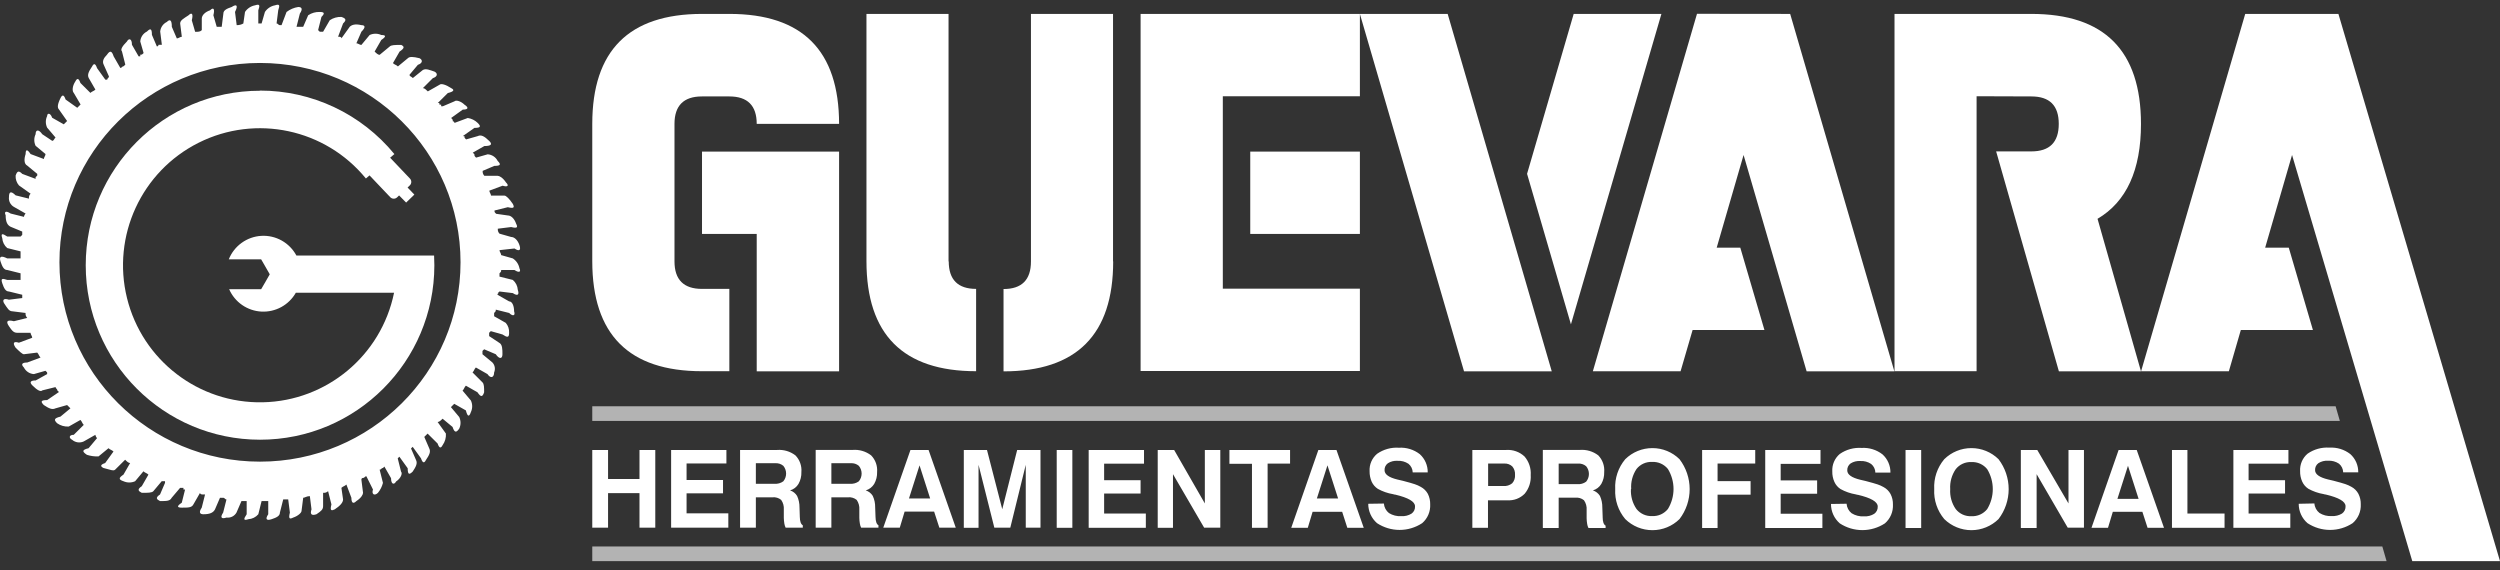
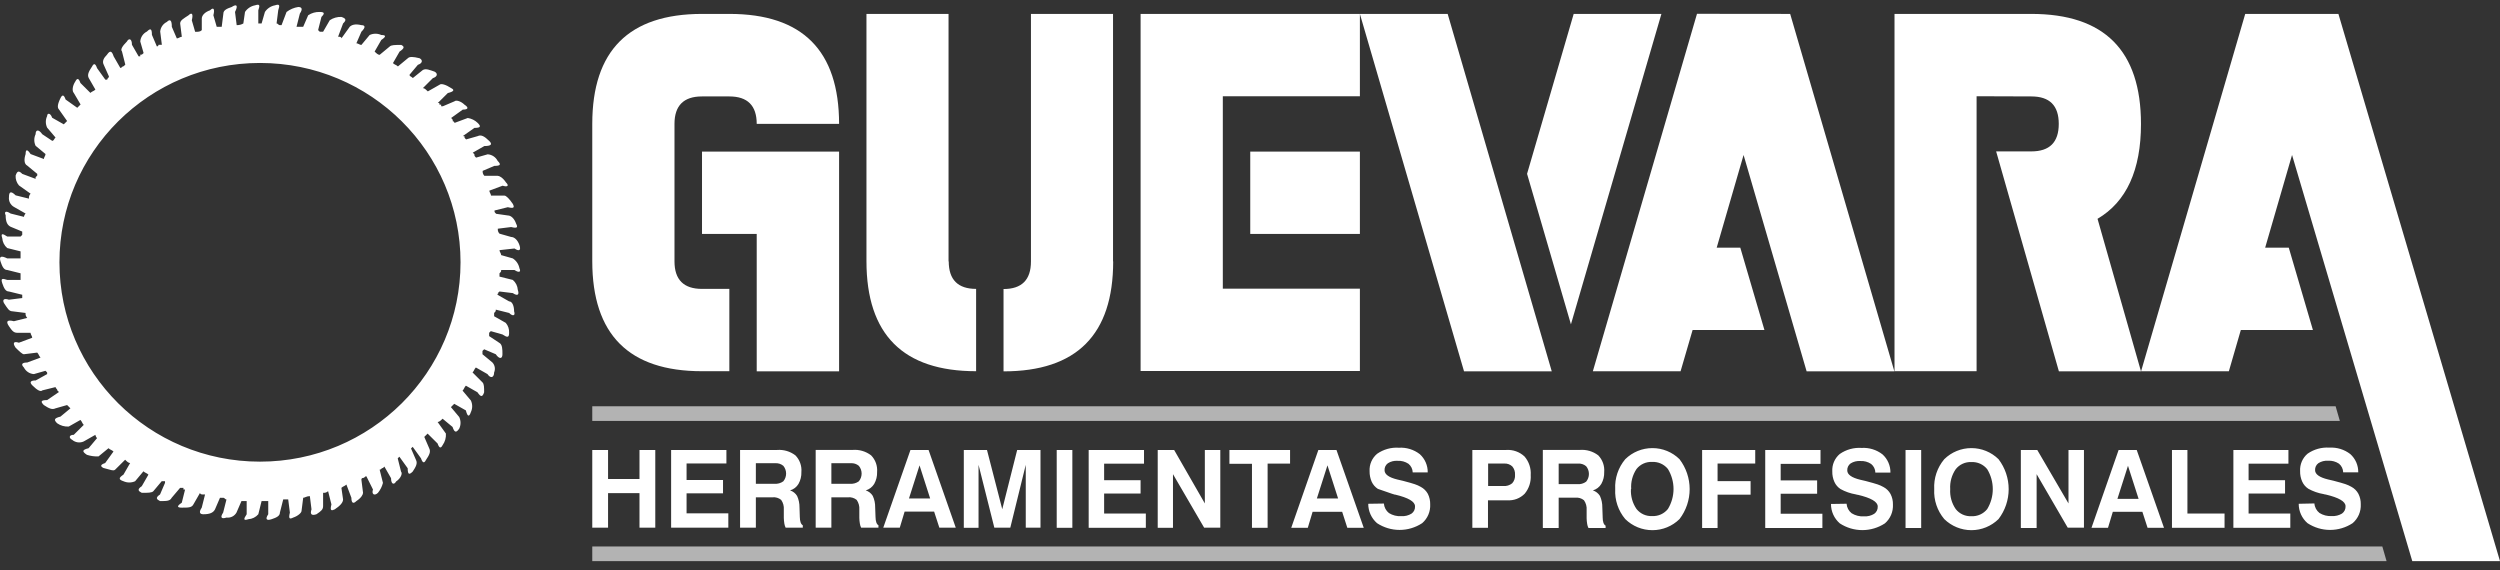
<svg xmlns="http://www.w3.org/2000/svg" width="250" height="57" viewBox="0 0 250 57" fill="none">
  <rect x="0" y="0" width="250" height="57" fill="#333333" stroke="none" />
-   <path d="M59.246 52.764H60.806V49.311H63.949V52.764H65.528V44.997H63.949V47.902H60.806V44.997H59.227V52.783L59.246 52.764ZM67.112 52.764H72.833V51.335H68.657V49.335H72.302V48.002H68.657V46.349H72.641V44.997H67.112V52.783V52.764ZM75.586 48.378V46.321H77.517C77.813 46.298 78.105 46.392 78.333 46.582C78.513 46.8 78.611 47.074 78.611 47.356C78.611 47.639 78.513 47.913 78.333 48.13C78.076 48.317 77.761 48.405 77.444 48.378L75.586 48.378ZM74.016 52.764H75.586V49.731H77.246C77.401 49.714 77.557 49.728 77.707 49.773C77.856 49.817 77.995 49.89 78.116 49.988C78.316 50.273 78.41 50.618 78.381 50.964V51.788C78.386 51.978 78.404 52.167 78.434 52.355C78.457 52.496 78.499 52.634 78.56 52.764H80.279V52.526C80.086 52.421 79.989 52.14 79.98 51.678V51.664L79.95 50.739C79.955 50.344 79.873 49.952 79.709 49.592C79.549 49.33 79.301 49.134 79.009 49.04C79.361 48.938 79.661 48.707 79.849 48.392C80.053 48.03 80.154 47.617 80.139 47.202C80.165 46.897 80.124 46.59 80.021 46.303C79.918 46.015 79.754 45.753 79.54 45.535C79.015 45.136 78.362 44.944 77.705 44.997H74.007V52.783L74.016 52.764ZM83.137 48.378V46.321H85.069C85.364 46.297 85.657 46.392 85.884 46.582C86.064 46.8 86.163 47.074 86.163 47.356C86.163 47.639 86.064 47.913 85.884 48.13C85.629 48.317 85.316 48.405 85.001 48.378L83.137 48.378ZM81.568 52.764H83.137V49.731H84.798C84.953 49.714 85.109 49.728 85.258 49.773C85.407 49.817 85.546 49.89 85.667 49.988C85.865 50.274 85.959 50.618 85.933 50.964V51.788C85.936 51.978 85.953 52.167 85.986 52.355C86.006 52.496 86.048 52.635 86.112 52.764H87.845V52.526C87.656 52.421 87.56 52.14 87.551 51.678V51.664L87.517 50.739C87.525 50.344 87.444 49.952 87.279 49.592C87.119 49.329 86.869 49.133 86.575 49.04C86.927 48.937 87.228 48.706 87.42 48.392C87.624 48.03 87.724 47.617 87.71 47.202C87.735 46.897 87.695 46.59 87.592 46.303C87.489 46.015 87.325 45.753 87.111 45.535C86.582 45.131 85.924 44.938 85.261 44.992H81.568V52.779V52.764ZM91.954 46.539L93.016 49.849H90.896L91.953 46.539H91.954ZM91.046 44.997L88.328 52.764H89.979L90.462 51.159H93.412L93.933 52.764H95.575L92.857 44.997H91.046ZM96.381 52.783H97.854V46.482L99.433 52.764H101.031L102.576 46.482V52.764H104.049V44.997H101.717L100.225 50.921L98.698 44.997H96.381V52.783ZM105.671 52.783H107.235V44.997H105.671V52.783ZM108.868 52.783H114.584V51.355H110.413V49.354H114.058V48.021H110.413V46.369H114.401V44.997H108.867L108.868 52.783ZM115.772 52.783H117.298V47.416L120.412 52.764H122.03V44.997H120.484V50.344L117.414 44.997H115.772L115.772 52.783ZM125.197 52.783H126.761V46.363H129.007V44.997H122.942V46.383H125.197V52.783ZM132.748 46.539L133.811 49.849H131.686L132.744 46.539H132.748ZM131.836 44.997L129.123 52.783H130.779L131.261 51.178H134.216L134.733 52.783H136.375L133.647 44.997H131.836ZM136.824 50.378C136.823 50.745 136.901 51.109 137.052 51.443C137.204 51.778 137.426 52.075 137.702 52.316C138.373 52.757 139.158 52.992 139.96 52.992C140.762 52.992 141.546 52.757 142.217 52.316C142.485 52.085 142.697 51.795 142.836 51.469C142.975 51.143 143.037 50.789 143.019 50.435C143.028 50.072 142.948 49.712 142.787 49.387C142.625 49.093 142.382 48.852 142.087 48.692C141.895 48.582 141.693 48.491 141.483 48.421C141.251 48.34 140.855 48.23 140.295 48.082L139.745 47.954C138.886 47.745 138.456 47.435 138.456 47.025C138.448 46.89 138.475 46.755 138.533 46.633C138.591 46.511 138.679 46.405 138.789 46.325C139.076 46.142 139.415 46.057 139.754 46.083C140.141 46.059 140.524 46.163 140.846 46.378C141.108 46.591 141.263 46.905 141.271 47.24H142.772C142.778 46.897 142.71 46.557 142.573 46.242C142.437 45.928 142.234 45.646 141.98 45.416C141.384 44.956 140.641 44.727 139.89 44.773C139.116 44.721 138.348 44.935 137.712 45.378C137.459 45.589 137.26 45.857 137.129 46.159C136.998 46.462 136.94 46.791 136.959 47.12C136.952 47.484 137.024 47.845 137.171 48.178C137.304 48.467 137.517 48.712 137.785 48.887C138.257 49.147 138.769 49.326 139.301 49.416C139.356 49.435 139.412 49.449 139.47 49.459C139.484 49.463 139.499 49.463 139.513 49.459C140.836 49.773 141.502 50.159 141.502 50.631C141.512 50.773 141.484 50.915 141.423 51.044C141.361 51.172 141.267 51.282 141.15 51.364C140.843 51.551 140.485 51.64 140.126 51.616C139.694 51.643 139.263 51.535 138.895 51.306C138.749 51.192 138.629 51.048 138.542 50.884C138.454 50.72 138.402 50.539 138.388 50.354L136.824 50.378ZM148.813 48.602V46.354H150.411C150.559 46.343 150.708 46.363 150.848 46.412C150.989 46.461 151.117 46.539 151.227 46.64C151.425 46.873 151.524 47.174 151.502 47.478C151.516 47.632 151.497 47.787 151.448 47.934C151.399 48.08 151.321 48.215 151.217 48.33C150.966 48.533 150.646 48.631 150.324 48.602H148.813ZM148.813 50.031H150.744C151.062 50.05 151.38 50.002 151.677 49.889C151.974 49.775 152.244 49.599 152.468 49.373C152.899 48.854 153.115 48.19 153.071 47.516C153.119 46.836 152.897 46.165 152.453 45.649C152.208 45.419 151.918 45.242 151.602 45.13C151.285 45.018 150.949 44.972 150.614 44.997H147.234V52.783H148.798V50.011L148.813 50.031ZM155.867 48.416V46.359H157.798C158.094 46.336 158.387 46.429 158.614 46.621C158.794 46.838 158.892 47.112 158.892 47.394C158.892 47.677 158.794 47.95 158.614 48.168C158.359 48.355 158.045 48.443 157.73 48.416H155.867ZM154.298 52.802H155.867V49.768H157.528C157.683 49.751 157.839 49.764 157.989 49.809C158.138 49.853 158.277 49.926 158.397 50.025C158.597 50.31 158.691 50.655 158.663 51.002V51.826C158.668 52.015 158.685 52.205 158.716 52.392C158.737 52.535 158.781 52.673 158.846 52.802H160.56V52.564C160.367 52.459 160.27 52.178 160.266 51.717V51.664L160.232 50.739C160.238 50.344 160.157 49.953 159.995 49.592C159.832 49.331 159.583 49.135 159.29 49.04C159.642 48.938 159.942 48.707 160.131 48.392C160.335 48.03 160.435 47.617 160.42 47.202C160.445 46.897 160.405 46.591 160.303 46.304C160.2 46.016 160.038 45.754 159.826 45.535C159.297 45.132 158.639 44.939 157.977 44.992H154.283V52.779L154.298 52.802ZM163.12 48.916C163.067 48.204 163.254 47.495 163.651 46.901C163.836 46.667 164.075 46.481 164.347 46.357C164.619 46.234 164.916 46.177 165.214 46.192C165.515 46.177 165.814 46.234 166.089 46.357C166.363 46.48 166.605 46.667 166.793 46.901C167.159 47.503 167.353 48.194 167.353 48.899C167.353 49.604 167.159 50.295 166.793 50.897C166.605 51.132 166.363 51.318 166.089 51.442C165.815 51.565 165.515 51.622 165.214 51.607C164.916 51.622 164.619 51.565 164.346 51.442C164.074 51.318 163.836 51.132 163.65 50.897C163.248 50.312 163.053 49.61 163.095 48.902L163.119 48.916H163.12ZM161.521 48.916C161.465 50.005 161.824 51.073 162.525 51.907C163.249 52.619 164.224 53.018 165.239 53.017C166.254 53.019 167.229 52.62 167.952 51.907C168.609 51.048 168.966 49.996 168.966 48.914C168.966 47.831 168.609 46.779 167.952 45.92C167.229 45.207 166.254 44.808 165.239 44.81C164.224 44.809 163.249 45.208 162.525 45.92C161.823 46.756 161.464 47.826 161.521 48.916H161.521ZM170.212 52.802H171.757V49.468H175.059V48.116H171.757V46.354H175.523V44.997H170.212V52.802ZM176.542 52.802H182.239V51.374H178.068V49.373H181.713V48.039H178.068V46.387H182.051V44.997H176.523V52.783L176.542 52.802ZM183.099 50.397C183.097 50.765 183.174 51.128 183.326 51.463C183.478 51.797 183.7 52.095 183.978 52.336C184.648 52.776 185.433 53.011 186.235 53.011C187.037 53.011 187.822 52.776 188.492 52.336C188.76 52.103 188.971 51.813 189.11 51.488C189.249 51.162 189.311 50.808 189.294 50.455C189.304 50.091 189.222 49.731 189.057 49.406C188.899 49.111 188.657 48.87 188.362 48.711C188.17 48.601 187.968 48.51 187.759 48.44C187.521 48.359 187.126 48.249 186.57 48.102L186.02 47.973C185.161 47.764 184.726 47.454 184.726 47.044C184.719 46.909 184.745 46.774 184.803 46.652C184.862 46.53 184.949 46.424 185.059 46.344C185.347 46.163 185.685 46.078 186.025 46.102C186.411 46.078 186.794 46.181 187.116 46.397C187.377 46.61 187.53 46.925 187.536 47.259H189.043C189.048 46.915 188.98 46.575 188.842 46.26C188.705 45.945 188.502 45.664 188.246 45.434C187.651 44.975 186.91 44.747 186.16 44.792C185.385 44.739 184.615 44.953 183.978 45.397C183.726 45.609 183.528 45.877 183.398 46.179C183.268 46.482 183.21 46.811 183.229 47.139C183.219 47.504 183.292 47.864 183.442 48.197C183.573 48.486 183.786 48.733 184.055 48.907C184.526 49.166 185.036 49.344 185.566 49.435L185.735 49.478C185.749 49.483 185.764 49.483 185.779 49.478C187.106 49.792 187.773 50.178 187.773 50.65C187.781 50.792 187.753 50.934 187.691 51.062C187.63 51.19 187.536 51.301 187.42 51.383C187.113 51.571 186.756 51.659 186.396 51.635C185.964 51.663 185.533 51.555 185.165 51.326C185.018 51.212 184.897 51.068 184.81 50.904C184.723 50.74 184.671 50.559 184.658 50.373L183.099 50.397ZM190.554 52.802H192.118V44.997H190.554V52.802H190.554ZM195.02 48.916C194.975 48.206 195.171 47.501 195.575 46.916C195.761 46.682 196 46.495 196.272 46.372C196.544 46.248 196.841 46.192 197.14 46.206C197.44 46.192 197.74 46.248 198.014 46.371C198.289 46.495 198.53 46.681 198.719 46.916C199.085 47.518 199.279 48.209 199.279 48.914C199.279 49.618 199.085 50.31 198.719 50.911C198.53 51.146 198.289 51.332 198.014 51.456C197.74 51.579 197.44 51.636 197.14 51.621C196.841 51.636 196.544 51.579 196.272 51.456C196 51.333 195.761 51.146 195.575 50.911C195.171 50.328 194.975 49.625 195.02 48.916ZM193.422 48.916C193.364 50.005 193.723 51.075 194.426 51.907C195.151 52.618 196.125 53.017 197.14 53.017C198.154 53.017 199.129 52.618 199.853 51.907C200.51 51.048 200.867 49.996 200.867 48.914C200.867 47.831 200.51 46.779 199.853 45.92C199.129 45.208 198.155 44.809 197.14 44.81C196.125 44.809 195.15 45.208 194.426 45.92C193.723 46.754 193.364 47.826 193.422 48.916H193.422ZM202.113 52.802H203.663V47.416L206.772 52.764H208.395V44.997H206.849V50.344L203.726 44.997H202.084V52.783L202.113 52.802ZM212.798 46.578L213.86 49.888H211.741L212.798 46.578ZM211.862 44.997L209.148 52.783H210.799L211.282 51.178H214.237L214.758 52.783H216.4L213.672 44.997H211.862ZM217.172 52.783H222.455V51.355H218.742V44.997H217.197V52.783H217.173H217.172ZM223.314 52.783H229.031V51.355H224.859V49.354H228.505V48.021H224.859V46.369H228.843V44.997H223.338V52.783H223.314ZM229.871 50.378C229.869 50.746 229.947 51.109 230.099 51.444C230.25 51.778 230.473 52.076 230.75 52.316C231.421 52.757 232.205 52.992 233.007 52.992C233.809 52.992 234.594 52.757 235.264 52.316C235.535 52.084 235.749 51.793 235.89 51.466C236.03 51.138 236.094 50.782 236.076 50.426C236.086 50.063 236.005 49.703 235.839 49.378C235.68 49.083 235.438 48.841 235.144 48.683C234.952 48.573 234.75 48.482 234.54 48.411C234.304 48.33 233.908 48.22 233.352 48.073L232.802 47.944C231.943 47.735 231.508 47.426 231.508 47.016C231.501 46.88 231.528 46.745 231.586 46.623C231.644 46.501 231.732 46.395 231.841 46.316C232.129 46.134 232.467 46.049 232.807 46.073C233.193 46.049 233.576 46.153 233.898 46.368C234.025 46.473 234.129 46.605 234.202 46.754C234.274 46.902 234.314 47.065 234.318 47.23H235.825C235.83 46.887 235.762 46.546 235.625 46.231C235.487 45.917 235.284 45.635 235.028 45.406C234.433 44.947 233.692 44.719 232.942 44.763C232.167 44.711 231.397 44.924 230.759 45.368C230.508 45.58 230.309 45.848 230.179 46.151C230.05 46.453 229.992 46.782 230.011 47.111C230.001 47.475 230.074 47.836 230.224 48.168C230.355 48.458 230.568 48.704 230.837 48.878C231.308 49.137 231.819 49.316 232.348 49.406L232.517 49.449C232.531 49.453 232.546 49.453 232.56 49.449C233.889 49.764 234.555 50.149 234.555 50.621C234.563 50.763 234.535 50.905 234.473 51.034C234.411 51.162 234.318 51.272 234.202 51.355C233.893 51.542 233.534 51.63 233.174 51.607C232.743 51.634 232.314 51.526 231.947 51.297C231.801 51.183 231.68 51.039 231.592 50.875C231.505 50.711 231.453 50.53 231.441 50.344L229.871 50.378Z" fill="white" />
+   <path d="M59.246 52.764H60.806V49.311H63.949V52.764H65.528V44.997H63.949V47.902H60.806V44.997H59.227V52.783L59.246 52.764ZM67.112 52.764H72.833V51.335H68.657V49.335H72.302V48.002H68.657V46.349H72.641V44.997H67.112V52.783V52.764ZM75.586 48.378V46.321H77.517C77.813 46.298 78.105 46.392 78.333 46.582C78.513 46.8 78.611 47.074 78.611 47.356C78.611 47.639 78.513 47.913 78.333 48.13C78.076 48.317 77.761 48.405 77.444 48.378L75.586 48.378ZM74.016 52.764H75.586V49.731H77.246C77.401 49.714 77.557 49.728 77.707 49.773C77.856 49.817 77.995 49.89 78.116 49.988C78.316 50.273 78.41 50.618 78.381 50.964V51.788C78.386 51.978 78.404 52.167 78.434 52.355C78.457 52.496 78.499 52.634 78.56 52.764H80.279V52.526C80.086 52.421 79.989 52.14 79.98 51.678V51.664L79.95 50.739C79.955 50.344 79.873 49.952 79.709 49.592C79.549 49.33 79.301 49.134 79.009 49.04C79.361 48.938 79.661 48.707 79.849 48.392C80.053 48.03 80.154 47.617 80.139 47.202C80.165 46.897 80.124 46.59 80.021 46.303C79.918 46.015 79.754 45.753 79.54 45.535C79.015 45.136 78.362 44.944 77.705 44.997H74.007V52.783L74.016 52.764ZM83.137 48.378V46.321H85.069C85.364 46.297 85.657 46.392 85.884 46.582C86.064 46.8 86.163 47.074 86.163 47.356C86.163 47.639 86.064 47.913 85.884 48.13C85.629 48.317 85.316 48.405 85.001 48.378L83.137 48.378ZM81.568 52.764H83.137V49.731H84.798C84.953 49.714 85.109 49.728 85.258 49.773C85.407 49.817 85.546 49.89 85.667 49.988C85.865 50.274 85.959 50.618 85.933 50.964V51.788C85.936 51.978 85.953 52.167 85.986 52.355C86.006 52.496 86.048 52.635 86.112 52.764H87.845V52.526C87.656 52.421 87.56 52.14 87.551 51.678V51.664L87.517 50.739C87.525 50.344 87.444 49.952 87.279 49.592C87.119 49.329 86.869 49.133 86.575 49.04C86.927 48.937 87.228 48.706 87.42 48.392C87.624 48.03 87.724 47.617 87.71 47.202C87.735 46.897 87.695 46.59 87.592 46.303C87.489 46.015 87.325 45.753 87.111 45.535C86.582 45.131 85.924 44.938 85.261 44.992H81.568V52.779V52.764ZM91.954 46.539L93.016 49.849H90.896L91.953 46.539H91.954ZM91.046 44.997L88.328 52.764H89.979L90.462 51.159H93.412L93.933 52.764H95.575L92.857 44.997H91.046ZM96.381 52.783H97.854V46.482L99.433 52.764H101.031L102.576 46.482V52.764H104.049V44.997H101.717L100.225 50.921L98.698 44.997H96.381V52.783ZM105.671 52.783H107.235V44.997H105.671V52.783ZM108.868 52.783H114.584V51.355H110.413V49.354H114.058V48.021H110.413V46.369H114.401V44.997H108.867L108.868 52.783ZM115.772 52.783H117.298V47.416L120.412 52.764H122.03V44.997H120.484V50.344L117.414 44.997H115.772L115.772 52.783ZM125.197 52.783H126.761V46.363H129.007V44.997H122.942V46.383H125.197V52.783ZM132.748 46.539L133.811 49.849H131.686L132.744 46.539H132.748ZM131.836 44.997L129.123 52.783H130.779L131.261 51.178H134.216L134.733 52.783H136.375L133.647 44.997H131.836ZM136.824 50.378C136.823 50.745 136.901 51.109 137.052 51.443C137.204 51.778 137.426 52.075 137.702 52.316C138.373 52.757 139.158 52.992 139.96 52.992C140.762 52.992 141.546 52.757 142.217 52.316C142.485 52.085 142.697 51.795 142.836 51.469C142.975 51.143 143.037 50.789 143.019 50.435C143.028 50.072 142.948 49.712 142.787 49.387C142.625 49.093 142.382 48.852 142.087 48.692C141.895 48.582 141.693 48.491 141.483 48.421C141.251 48.34 140.855 48.23 140.295 48.082L139.745 47.954C138.886 47.745 138.456 47.435 138.456 47.025C138.448 46.89 138.475 46.755 138.533 46.633C138.591 46.511 138.679 46.405 138.789 46.325C139.076 46.142 139.415 46.057 139.754 46.083C140.141 46.059 140.524 46.163 140.846 46.378C141.108 46.591 141.263 46.905 141.271 47.24H142.772C142.778 46.897 142.71 46.557 142.573 46.242C142.437 45.928 142.234 45.646 141.98 45.416C141.384 44.956 140.641 44.727 139.89 44.773C139.116 44.721 138.348 44.935 137.712 45.378C137.459 45.589 137.26 45.857 137.129 46.159C136.998 46.462 136.94 46.791 136.959 47.12C136.952 47.484 137.024 47.845 137.171 48.178C137.304 48.467 137.517 48.712 137.785 48.887C139.356 49.435 139.412 49.449 139.47 49.459C139.484 49.463 139.499 49.463 139.513 49.459C140.836 49.773 141.502 50.159 141.502 50.631C141.512 50.773 141.484 50.915 141.423 51.044C141.361 51.172 141.267 51.282 141.15 51.364C140.843 51.551 140.485 51.64 140.126 51.616C139.694 51.643 139.263 51.535 138.895 51.306C138.749 51.192 138.629 51.048 138.542 50.884C138.454 50.72 138.402 50.539 138.388 50.354L136.824 50.378ZM148.813 48.602V46.354H150.411C150.559 46.343 150.708 46.363 150.848 46.412C150.989 46.461 151.117 46.539 151.227 46.64C151.425 46.873 151.524 47.174 151.502 47.478C151.516 47.632 151.497 47.787 151.448 47.934C151.399 48.08 151.321 48.215 151.217 48.33C150.966 48.533 150.646 48.631 150.324 48.602H148.813ZM148.813 50.031H150.744C151.062 50.05 151.38 50.002 151.677 49.889C151.974 49.775 152.244 49.599 152.468 49.373C152.899 48.854 153.115 48.19 153.071 47.516C153.119 46.836 152.897 46.165 152.453 45.649C152.208 45.419 151.918 45.242 151.602 45.13C151.285 45.018 150.949 44.972 150.614 44.997H147.234V52.783H148.798V50.011L148.813 50.031ZM155.867 48.416V46.359H157.798C158.094 46.336 158.387 46.429 158.614 46.621C158.794 46.838 158.892 47.112 158.892 47.394C158.892 47.677 158.794 47.95 158.614 48.168C158.359 48.355 158.045 48.443 157.73 48.416H155.867ZM154.298 52.802H155.867V49.768H157.528C157.683 49.751 157.839 49.764 157.989 49.809C158.138 49.853 158.277 49.926 158.397 50.025C158.597 50.31 158.691 50.655 158.663 51.002V51.826C158.668 52.015 158.685 52.205 158.716 52.392C158.737 52.535 158.781 52.673 158.846 52.802H160.56V52.564C160.367 52.459 160.27 52.178 160.266 51.717V51.664L160.232 50.739C160.238 50.344 160.157 49.953 159.995 49.592C159.832 49.331 159.583 49.135 159.29 49.04C159.642 48.938 159.942 48.707 160.131 48.392C160.335 48.03 160.435 47.617 160.42 47.202C160.445 46.897 160.405 46.591 160.303 46.304C160.2 46.016 160.038 45.754 159.826 45.535C159.297 45.132 158.639 44.939 157.977 44.992H154.283V52.779L154.298 52.802ZM163.12 48.916C163.067 48.204 163.254 47.495 163.651 46.901C163.836 46.667 164.075 46.481 164.347 46.357C164.619 46.234 164.916 46.177 165.214 46.192C165.515 46.177 165.814 46.234 166.089 46.357C166.363 46.48 166.605 46.667 166.793 46.901C167.159 47.503 167.353 48.194 167.353 48.899C167.353 49.604 167.159 50.295 166.793 50.897C166.605 51.132 166.363 51.318 166.089 51.442C165.815 51.565 165.515 51.622 165.214 51.607C164.916 51.622 164.619 51.565 164.346 51.442C164.074 51.318 163.836 51.132 163.65 50.897C163.248 50.312 163.053 49.61 163.095 48.902L163.119 48.916H163.12ZM161.521 48.916C161.465 50.005 161.824 51.073 162.525 51.907C163.249 52.619 164.224 53.018 165.239 53.017C166.254 53.019 167.229 52.62 167.952 51.907C168.609 51.048 168.966 49.996 168.966 48.914C168.966 47.831 168.609 46.779 167.952 45.92C167.229 45.207 166.254 44.808 165.239 44.81C164.224 44.809 163.249 45.208 162.525 45.92C161.823 46.756 161.464 47.826 161.521 48.916H161.521ZM170.212 52.802H171.757V49.468H175.059V48.116H171.757V46.354H175.523V44.997H170.212V52.802ZM176.542 52.802H182.239V51.374H178.068V49.373H181.713V48.039H178.068V46.387H182.051V44.997H176.523V52.783L176.542 52.802ZM183.099 50.397C183.097 50.765 183.174 51.128 183.326 51.463C183.478 51.797 183.7 52.095 183.978 52.336C184.648 52.776 185.433 53.011 186.235 53.011C187.037 53.011 187.822 52.776 188.492 52.336C188.76 52.103 188.971 51.813 189.11 51.488C189.249 51.162 189.311 50.808 189.294 50.455C189.304 50.091 189.222 49.731 189.057 49.406C188.899 49.111 188.657 48.87 188.362 48.711C188.17 48.601 187.968 48.51 187.759 48.44C187.521 48.359 187.126 48.249 186.57 48.102L186.02 47.973C185.161 47.764 184.726 47.454 184.726 47.044C184.719 46.909 184.745 46.774 184.803 46.652C184.862 46.53 184.949 46.424 185.059 46.344C185.347 46.163 185.685 46.078 186.025 46.102C186.411 46.078 186.794 46.181 187.116 46.397C187.377 46.61 187.53 46.925 187.536 47.259H189.043C189.048 46.915 188.98 46.575 188.842 46.26C188.705 45.945 188.502 45.664 188.246 45.434C187.651 44.975 186.91 44.747 186.16 44.792C185.385 44.739 184.615 44.953 183.978 45.397C183.726 45.609 183.528 45.877 183.398 46.179C183.268 46.482 183.21 46.811 183.229 47.139C183.219 47.504 183.292 47.864 183.442 48.197C183.573 48.486 183.786 48.733 184.055 48.907C184.526 49.166 185.036 49.344 185.566 49.435L185.735 49.478C185.749 49.483 185.764 49.483 185.779 49.478C187.106 49.792 187.773 50.178 187.773 50.65C187.781 50.792 187.753 50.934 187.691 51.062C187.63 51.19 187.536 51.301 187.42 51.383C187.113 51.571 186.756 51.659 186.396 51.635C185.964 51.663 185.533 51.555 185.165 51.326C185.018 51.212 184.897 51.068 184.81 50.904C184.723 50.74 184.671 50.559 184.658 50.373L183.099 50.397ZM190.554 52.802H192.118V44.997H190.554V52.802H190.554ZM195.02 48.916C194.975 48.206 195.171 47.501 195.575 46.916C195.761 46.682 196 46.495 196.272 46.372C196.544 46.248 196.841 46.192 197.14 46.206C197.44 46.192 197.74 46.248 198.014 46.371C198.289 46.495 198.53 46.681 198.719 46.916C199.085 47.518 199.279 48.209 199.279 48.914C199.279 49.618 199.085 50.31 198.719 50.911C198.53 51.146 198.289 51.332 198.014 51.456C197.74 51.579 197.44 51.636 197.14 51.621C196.841 51.636 196.544 51.579 196.272 51.456C196 51.333 195.761 51.146 195.575 50.911C195.171 50.328 194.975 49.625 195.02 48.916ZM193.422 48.916C193.364 50.005 193.723 51.075 194.426 51.907C195.151 52.618 196.125 53.017 197.14 53.017C198.154 53.017 199.129 52.618 199.853 51.907C200.51 51.048 200.867 49.996 200.867 48.914C200.867 47.831 200.51 46.779 199.853 45.92C199.129 45.208 198.155 44.809 197.14 44.81C196.125 44.809 195.15 45.208 194.426 45.92C193.723 46.754 193.364 47.826 193.422 48.916H193.422ZM202.113 52.802H203.663V47.416L206.772 52.764H208.395V44.997H206.849V50.344L203.726 44.997H202.084V52.783L202.113 52.802ZM212.798 46.578L213.86 49.888H211.741L212.798 46.578ZM211.862 44.997L209.148 52.783H210.799L211.282 51.178H214.237L214.758 52.783H216.4L213.672 44.997H211.862ZM217.172 52.783H222.455V51.355H218.742V44.997H217.197V52.783H217.173H217.172ZM223.314 52.783H229.031V51.355H224.859V49.354H228.505V48.021H224.859V46.369H228.843V44.997H223.338V52.783H223.314ZM229.871 50.378C229.869 50.746 229.947 51.109 230.099 51.444C230.25 51.778 230.473 52.076 230.75 52.316C231.421 52.757 232.205 52.992 233.007 52.992C233.809 52.992 234.594 52.757 235.264 52.316C235.535 52.084 235.749 51.793 235.89 51.466C236.03 51.138 236.094 50.782 236.076 50.426C236.086 50.063 236.005 49.703 235.839 49.378C235.68 49.083 235.438 48.841 235.144 48.683C234.952 48.573 234.75 48.482 234.54 48.411C234.304 48.33 233.908 48.22 233.352 48.073L232.802 47.944C231.943 47.735 231.508 47.426 231.508 47.016C231.501 46.88 231.528 46.745 231.586 46.623C231.644 46.501 231.732 46.395 231.841 46.316C232.129 46.134 232.467 46.049 232.807 46.073C233.193 46.049 233.576 46.153 233.898 46.368C234.025 46.473 234.129 46.605 234.202 46.754C234.274 46.902 234.314 47.065 234.318 47.23H235.825C235.83 46.887 235.762 46.546 235.625 46.231C235.487 45.917 235.284 45.635 235.028 45.406C234.433 44.947 233.692 44.719 232.942 44.763C232.167 44.711 231.397 44.924 230.759 45.368C230.508 45.58 230.309 45.848 230.179 46.151C230.05 46.453 229.992 46.782 230.011 47.111C230.001 47.475 230.074 47.836 230.224 48.168C230.355 48.458 230.568 48.704 230.837 48.878C231.308 49.137 231.819 49.316 232.348 49.406L232.517 49.449C232.531 49.453 232.546 49.453 232.56 49.449C233.889 49.764 234.555 50.149 234.555 50.621C234.563 50.763 234.535 50.905 234.473 51.034C234.411 51.162 234.318 51.272 234.202 51.355C233.893 51.542 233.534 51.63 233.174 51.607C232.743 51.634 232.314 51.526 231.947 51.297C231.801 51.183 231.68 51.039 231.592 50.875C231.505 50.711 231.453 50.53 231.441 50.344L229.871 50.378Z" fill="white" />
  <path d="M72.944 1.391C80.247 1.391 83.902 5.057 83.909 12.389H75.672C75.672 10.563 74.759 9.643 72.934 9.643H70.192C68.367 9.643 67.449 10.563 67.449 12.389V26.138C67.449 27.968 68.367 28.889 70.192 28.889H72.934V37.121H70.192C62.888 37.121 59.233 33.455 59.227 26.123V12.389C59.227 5.064 62.882 1.398 70.192 1.391H72.944ZM83.909 37.136H75.672V23.392H70.201V15.159H83.909V37.156V37.136ZM111.318 26.137C111.318 33.47 107.662 37.136 100.353 37.136V28.903C102.178 28.903 103.095 27.983 103.095 26.152V1.391H111.303V26.138H111.317L111.318 26.137ZM94.873 26.137C94.873 27.968 95.79 28.889 97.611 28.889V37.121C90.307 37.121 86.652 33.455 86.646 26.123V1.392H94.854V26.139H94.873V26.137ZM135.989 1.392V9.624H122.282V28.87H135.989V37.103H114.06V1.391H135.989V1.392ZM135.989 23.393H125.025V15.159H135.989V23.393ZM135.989 1.392H144.767L155.176 37.136H146.404L135.989 1.392ZM152.709 17.373L157.368 1.392H166.141L157.093 32.434L152.709 17.392V17.373ZM179.017 1.391L189.436 37.136H180.663L174.358 15.498L171.669 24.768H174.03L176.444 33.001H169.26L168.057 37.127H159.285L169.699 1.381L179.017 1.391ZM197.659 9.624V37.117H189.451V1.391H203.134C210.437 1.391 214.092 5.057 214.098 12.389C214.098 17.009 212.65 20.173 209.753 21.881L214.098 37.136H205.89L199.614 15.14H203.134C204.959 15.14 205.876 14.229 205.876 12.389C205.876 10.549 204.959 9.643 203.134 9.643L197.659 9.624ZM233.841 1.391L250 56.115H241.228L229.205 15.498L226.516 24.767H228.877L231.291 33H224.083L222.886 37.126H214.108L224.522 1.392H233.841V1.391Z" fill="white" />
  <path fill-rule="evenodd" clip-rule="evenodd" d="M59.227 54.646H238.232L238.657 56.115H59.227V54.646ZM59.227 40.624H233.561L233.985 42.093H59.227V40.624Z" fill="#B3B3B3" />
  <path fill-rule="evenodd" clip-rule="evenodd" d="M38.462 46.634L38.296 46.8C38.129 46.8 38.129 46.965 37.963 46.965L38.295 48.289C38.204 48.652 38.034 48.991 37.797 49.281C37.463 49.612 37.131 49.447 37.297 48.95L36.637 47.627C36.471 47.627 36.471 47.793 36.304 47.793C36.282 47.792 36.261 47.796 36.24 47.804C36.22 47.812 36.201 47.824 36.186 47.84C36.17 47.855 36.158 47.873 36.15 47.894C36.142 47.914 36.138 47.936 36.138 47.958L36.304 49.281C36.304 49.447 36.138 49.777 35.638 50.108C35.306 50.439 35.139 50.273 35.139 49.777L34.64 48.454C34.474 48.62 34.307 48.62 34.141 48.785L34.307 49.943C34.307 50.273 33.974 50.604 33.475 50.935C33.143 51.095 32.976 51.095 33.143 50.439L32.809 49.116C32.744 49.178 32.665 49.226 32.578 49.255C32.492 49.283 32.401 49.293 32.31 49.282V50.604C32.31 50.935 32.144 51.095 31.645 51.426C31.151 51.592 30.985 51.426 31.151 50.935L30.985 49.612C30.652 49.612 30.485 49.778 30.319 49.778L30.153 51.095C30.153 51.261 29.82 51.592 29.32 51.757C28.988 51.922 28.821 51.922 28.988 51.261L28.821 49.943H28.322L27.989 51.261C27.989 51.592 27.657 51.757 27.157 51.922C26.658 52.088 26.492 51.922 26.824 51.426V50.108H26.159L25.831 51.426C25.58 51.719 25.22 51.898 24.833 51.922C24.334 52.088 24.334 51.922 24.667 51.426V50.108H24.146L23.647 51.261C23.548 51.433 23.4 51.572 23.223 51.661C23.045 51.749 22.845 51.782 22.648 51.757C22.149 51.922 21.982 51.757 22.315 51.261L22.648 49.943C22.482 49.943 22.482 49.777 22.315 49.777H21.998L21.5 50.935C21.333 51.261 21 51.426 20.34 51.426C20.007 51.426 19.841 51.26 20.174 50.765L20.506 49.446H20.34C20.174 49.446 20.007 49.446 20.007 49.281L19.341 50.439C19.175 50.765 18.843 50.765 18.177 50.765C17.677 50.765 17.677 50.604 18.177 50.273L18.509 48.95H18.344V48.785H18.01L17.167 49.777C17.002 50.108 16.668 50.108 16.003 50.108C15.67 49.943 15.504 49.777 16.003 49.446L16.502 48.289V48.123H16.169L15.337 49.116C15.176 49.282 14.843 49.282 14.178 49.282C13.845 49.116 13.678 48.95 14.178 48.619L14.843 47.462C14.677 47.296 14.51 47.296 14.344 47.131L13.512 48.123C13.329 48.206 13.13 48.249 12.93 48.249C12.729 48.249 12.53 48.206 12.347 48.123C11.848 47.958 11.848 47.792 12.347 47.462L13.013 46.304C12.846 46.304 12.68 46.138 12.514 45.973L11.515 46.965C11.349 47.131 11.016 46.965 10.35 46.8C10.018 46.634 10.018 46.469 10.517 46.304L11.349 45.151C11.182 44.986 11.016 44.986 10.85 44.821L9.851 45.642C9.458 45.657 9.066 45.603 8.691 45.482C8.192 45.151 8.192 44.986 8.858 44.821L9.706 43.812C9.616 43.723 9.557 43.607 9.54 43.481L8.375 44.143C8.186 44.231 7.975 44.262 7.768 44.233C7.561 44.203 7.368 44.114 7.21 43.977C6.877 43.812 6.877 43.481 7.376 43.481L8.375 42.489C8.209 42.323 8.209 42.158 8.042 41.993L6.877 42.654C6.462 42.682 6.051 42.565 5.712 42.324C5.38 41.993 5.38 41.827 6.045 41.662L7.043 40.835L6.878 40.669L6.711 40.504L5.546 40.835C5.213 41 4.88 40.835 4.381 40.504C4.054 40.173 4.054 40.008 4.714 40.008L5.895 39.202L5.729 39.036C5.729 38.871 5.562 38.871 5.562 38.706L4.236 39.036C4.068 39.203 3.735 39.038 3.238 38.54C2.905 38.209 3.072 38.044 3.571 38.044L4.714 37.409V37.244L4.548 37.078L3.388 37.409C3.178 37.396 2.976 37.328 2.801 37.212C2.625 37.096 2.484 36.936 2.389 36.748C2.057 36.417 2.224 36.251 2.723 36.251L4.054 35.755C3.887 35.59 3.887 35.424 3.721 35.259L2.389 35.424C2.224 35.424 1.891 35.093 1.557 34.763C1.225 34.272 1.392 34.106 1.891 34.272L3.222 33.775C3.222 33.61 3.055 33.444 3.055 33.279H1.724C1.391 33.279 1.225 33.114 0.892 32.617C0.559 32.122 0.726 31.956 1.391 32.122L2.723 31.791C2.595 31.659 2.534 31.476 2.556 31.295L1.225 31.129C0.892 31.129 0.726 30.799 0.393 30.302C0.227 29.971 0.393 29.806 0.892 29.971L2.224 29.805V29.475L0.892 29.149C0.559 29.149 0.393 28.819 0.226 28.323C0.06 27.826 0.226 27.826 0.726 27.992H2.057V27.33L0.725 26.999C0.393 26.999 0.226 26.668 0.06 26.172C-0.106 25.676 0.06 25.511 0.726 25.841H2.057V25.137L0.725 24.806C0.58 24.684 0.461 24.534 0.375 24.364C0.289 24.194 0.239 24.009 0.226 23.819C0.06 23.323 0.226 23.323 0.726 23.654H2.057L2.223 23.488V23.157L1.064 22.677C0.731 22.512 0.565 22.181 0.565 21.519C0.398 21.189 0.565 21.023 1.064 21.354L2.395 21.685C2.412 21.559 2.471 21.443 2.561 21.354L1.397 20.692C1.224 20.595 1.085 20.449 0.996 20.272C0.907 20.096 0.873 19.896 0.897 19.7C0.897 19.204 1.064 19.038 1.563 19.535L2.895 19.865V19.7C2.912 19.575 2.97 19.458 3.06 19.369L1.896 18.542C1.66 18.27 1.541 17.915 1.563 17.555C1.729 17.059 1.896 17.059 2.228 17.389L3.56 17.886V17.72L3.726 17.555V17.389L2.728 16.563C2.395 16.397 2.395 15.901 2.562 15.405C2.562 14.907 2.728 14.907 3.06 15.405L4.386 15.901C4.386 15.735 4.553 15.57 4.553 15.405L3.56 14.578C3.474 14.397 3.429 14.199 3.429 13.999C3.429 13.799 3.474 13.601 3.56 13.42C3.56 12.929 3.893 12.929 4.225 13.42L5.219 14.082C5.385 14.082 5.385 13.916 5.551 13.751L4.714 12.764C4.628 12.583 4.583 12.385 4.583 12.185C4.583 11.984 4.628 11.787 4.714 11.606C4.714 11.275 5.047 11.275 5.213 11.772L6.378 12.433L6.711 12.102L5.895 10.944C5.729 10.779 5.729 10.448 6.062 9.786C6.227 9.455 6.394 9.455 6.56 9.952L7.725 10.779L8.058 10.448L7.377 9.29C7.21 9.124 7.21 8.628 7.542 8.132C7.709 7.801 7.876 7.801 8.042 8.298L9.04 9.29C9.207 9.124 9.374 9.124 9.54 8.959L8.874 7.801C8.708 7.476 8.874 7.145 9.207 6.649C9.374 6.318 9.54 6.318 9.706 6.814L10.533 7.967H10.726C10.726 7.801 10.893 7.801 10.893 7.641L10.367 6.462C10.2 6.131 10.367 5.801 10.699 5.47C11.032 4.974 11.198 5.139 11.365 5.635L12.03 6.793C12.197 6.793 12.197 6.627 12.363 6.627L12.53 6.462L12.197 5.139C12.032 4.972 12.198 4.641 12.696 4.147C12.863 3.816 13.195 3.816 13.195 4.477L13.861 5.635H14.027V5.469C14.194 5.469 14.194 5.469 14.36 5.305L14.027 4.147C14.041 3.937 14.111 3.735 14.227 3.561C14.344 3.387 14.505 3.247 14.693 3.154C15.026 2.823 15.192 2.823 15.192 3.485L15.686 4.643C15.708 4.643 15.73 4.639 15.75 4.631C15.77 4.623 15.789 4.611 15.804 4.595C15.82 4.58 15.832 4.561 15.84 4.541C15.849 4.521 15.853 4.499 15.852 4.477H16.185L16.019 3.154C16.038 2.95 16.109 2.754 16.225 2.586C16.342 2.418 16.5 2.283 16.684 2.194C17.017 1.863 17.183 2.028 17.183 2.684L17.683 3.842C17.849 3.842 18.015 3.677 18.182 3.677L18.016 2.353C18.016 2.028 18.349 1.863 18.848 1.532C19.18 1.201 19.347 1.366 19.18 2.028L19.514 3.181C19.846 3.181 20.012 3.181 20.179 3.015V1.857C20.179 1.526 20.512 1.196 21.006 1.03C21.338 0.699 21.505 0.865 21.338 1.526L21.671 2.679H22.171L22.337 1.361C22.337 1.03 22.669 0.865 23.169 0.699C23.668 0.369 23.834 0.534 23.502 1.196L23.668 2.514C23.901 2.521 24.131 2.464 24.334 2.348L24.5 1.196C24.613 1.024 24.76 0.877 24.932 0.763C25.104 0.649 25.296 0.571 25.498 0.534C25.998 0.369 25.998 0.534 25.831 1.03V2.348H26.159L26.492 1.196C26.605 1.024 26.752 0.877 26.924 0.763C27.095 0.649 27.288 0.571 27.49 0.534C27.989 0.369 27.989 0.534 27.823 1.03L27.657 2.348C27.822 2.348 27.822 2.514 27.989 2.514H28.155L28.655 1.196C28.996 0.936 29.396 0.765 29.82 0.699C30.152 0.699 30.319 0.865 29.986 1.361L29.653 2.679H30.319L30.818 1.526C31.16 1.296 31.566 1.18 31.978 1.196C32.477 1.196 32.477 1.362 32.144 1.692L31.811 3.01L31.978 3.175H32.31L32.976 2.023C33.319 1.791 33.727 1.675 34.141 1.692C34.64 1.858 34.64 2.023 34.307 2.348L33.808 3.672C33.974 3.672 34.141 3.672 34.141 3.837L34.973 2.679C35.139 2.514 35.472 2.348 36.138 2.514C36.471 2.514 36.637 2.679 36.138 3.175L35.638 4.328C35.805 4.328 35.971 4.494 36.138 4.494L36.964 3.501C37.147 3.416 37.345 3.371 37.547 3.371C37.748 3.371 37.947 3.416 38.129 3.501C38.626 3.501 38.626 3.666 38.129 3.997L37.463 5.155C37.63 5.32 37.797 5.485 37.963 5.485L38.961 4.659C39.127 4.493 39.46 4.493 40.126 4.493C40.459 4.659 40.459 4.824 39.96 5.155L39.294 6.312C39.46 6.478 39.627 6.478 39.793 6.643L40.786 5.822C40.952 5.656 41.286 5.656 41.951 5.822C42.284 5.987 42.284 6.318 41.785 6.484L40.952 7.476C40.952 7.641 41.119 7.641 41.286 7.801L42.289 6.996C42.617 6.83 42.949 6.996 43.449 7.161C43.782 7.327 43.782 7.658 43.282 7.817L42.289 8.81C42.45 8.81 42.617 8.976 42.783 9.14L43.948 8.479C44.114 8.313 44.614 8.479 45.112 8.81C45.446 8.976 45.446 9.14 44.78 9.306L43.782 10.298C43.948 10.298 43.948 10.298 43.948 10.464H44.114V10.629H44.281L45.446 10.133C45.611 9.968 46.111 10.133 46.444 10.464C46.943 10.795 46.777 10.96 46.278 10.96L45.112 11.798C45.279 11.963 45.279 11.963 45.279 12.129C45.301 12.128 45.323 12.132 45.343 12.14C45.364 12.148 45.382 12.161 45.398 12.176C45.413 12.191 45.425 12.21 45.434 12.23C45.442 12.251 45.446 12.272 45.445 12.294L46.777 11.798C47.152 11.855 47.5 12.029 47.77 12.294C48.103 12.625 48.103 12.79 47.443 12.79L46.278 13.612H46.444C46.444 13.778 46.444 13.778 46.611 13.943L47.77 13.612C48.103 13.446 48.435 13.612 48.935 14.108C49.267 14.439 49.101 14.604 48.435 14.604L47.276 15.266L47.442 15.432C47.442 15.597 47.442 15.597 47.609 15.762L48.769 15.431C49.196 15.46 49.576 15.712 49.767 16.093C50.1 16.424 50.1 16.589 49.434 16.589L48.269 17.085C48.246 17.267 48.308 17.449 48.435 17.582H49.767C49.933 17.582 50.266 17.748 50.599 18.243C50.932 18.569 50.766 18.734 50.266 18.569L48.934 19.065C48.934 19.231 49.101 19.396 49.101 19.561H50.448C50.615 19.561 50.948 19.892 51.28 20.388C51.447 20.719 51.447 20.885 50.782 20.719L49.45 21.05C49.45 21.215 49.45 21.215 49.617 21.381L50.782 21.546C51.114 21.546 51.447 21.877 51.613 22.373C51.78 22.704 51.78 22.87 51.114 22.704L49.782 22.87C49.76 23.052 49.821 23.234 49.949 23.366L51.114 23.697C51.447 23.697 51.78 24.022 51.946 24.518C52.112 25.014 51.946 25.18 51.447 24.849L49.949 25.015C49.949 25.18 50.116 25.345 50.116 25.511L51.28 25.841C51.453 25.953 51.6 26.099 51.715 26.269C51.829 26.44 51.908 26.632 51.946 26.834C52.112 27.165 51.946 27.33 51.447 27H50.116C50.116 27.165 50.116 27.165 49.949 27.33V27.661L51.281 27.992C51.575 28.241 51.755 28.599 51.78 28.984C51.946 29.475 51.78 29.641 51.28 29.31L49.949 29.149L49.783 29.31H49.912C49.89 29.309 49.868 29.313 49.847 29.321C49.827 29.328 49.808 29.341 49.792 29.356C49.777 29.372 49.765 29.39 49.757 29.411C49.748 29.431 49.745 29.453 49.745 29.475L50.91 30.137C51.243 30.137 51.41 30.633 51.41 31.129C51.575 31.625 51.243 31.625 50.91 31.295L49.578 30.964C49.578 31.129 49.578 31.129 49.413 31.295V31.625L50.577 32.287C50.813 32.562 50.933 32.918 50.91 33.279C50.91 33.775 50.744 33.775 50.244 33.445L49.08 33.114L48.914 33.28V33.61L49.912 34.272C50.244 34.438 50.244 34.928 50.244 35.424C50.244 35.92 49.912 35.92 49.579 35.424L48.414 34.928L48.247 35.093V35.424L49.245 36.251C49.492 36.521 49.557 36.91 49.412 37.244C49.412 37.74 49.079 37.905 48.746 37.409L47.587 36.748C47.421 36.913 47.421 37.078 47.254 37.244L48.247 38.236C48.413 38.402 48.413 38.733 48.413 39.229C48.247 39.725 48.08 39.725 47.748 39.229L46.588 38.567C46.422 38.733 46.422 38.898 46.256 39.063L47.088 40.05C47.262 40.416 47.262 40.842 47.088 41.208C46.921 41.704 46.755 41.704 46.588 41.042L45.423 40.381L45.091 40.712L45.923 41.704C46.097 42.071 46.097 42.496 45.923 42.862C45.59 43.358 45.423 43.193 45.257 42.697L44.259 41.87C44.092 42.036 43.926 42.2 43.76 42.2L44.591 43.358C44.619 43.771 44.501 44.181 44.259 44.516C44.092 44.847 43.926 44.847 43.76 44.351L42.761 43.359L42.428 43.69L42.928 44.847C43.093 45.178 42.928 45.509 42.594 46C42.429 46.331 42.267 46.331 42.101 45.834L41.269 44.682L41.102 44.848L41.602 46C41.768 46.331 41.602 46.662 41.269 47.158C40.936 47.489 40.77 47.489 40.77 46.827L39.937 45.669L39.772 45.835L40.104 47.158C40.271 47.324 40.104 47.82 39.605 48.151C39.438 48.481 39.105 48.481 39.105 47.82L38.441 46.661L38.462 46.634ZM25.998 6.296C37.074 6.296 46.053 15.222 46.053 26.231C46.053 37.24 37.074 46.165 25.998 46.165C14.922 46.165 5.944 37.24 5.944 26.231C5.944 15.222 14.922 6.296 25.998 6.296Z" fill="white" />
-   <path fill-rule="evenodd" clip-rule="evenodd" d="M25.993 9.058C28.564 9.055 31.103 9.623 33.428 10.721C35.753 11.819 37.806 13.42 39.439 15.408L39.013 15.771L40.987 17.849C41.032 17.894 41.068 17.947 41.092 18.006C41.117 18.064 41.129 18.127 41.129 18.191C41.129 18.254 41.117 18.317 41.092 18.376C41.068 18.435 41.032 18.488 40.987 18.532L40.757 18.752L41.435 19.461L40.613 20.258L39.909 19.542L39.717 19.729C39.626 19.819 39.503 19.869 39.375 19.869C39.247 19.869 39.125 19.819 39.034 19.729L36.953 17.539L36.59 17.849C32.537 12.89 25.593 11.404 19.868 14.271C14.144 17.137 11.168 23.591 12.701 29.812C14.235 36.032 19.87 40.359 26.269 40.229C32.669 40.101 38.125 35.55 39.407 29.273H29.584C29.241 29.877 28.738 30.372 28.13 30.705C27.521 31.038 26.833 31.195 26.141 31.159C25.449 31.122 24.78 30.893 24.21 30.498C23.641 30.103 23.192 29.557 22.915 28.921H26.116L26.548 28.178L26.975 27.43L26.548 26.683L26.116 25.935H22.878C23.141 25.274 23.588 24.701 24.165 24.285C24.742 23.868 25.426 23.626 26.136 23.585C26.846 23.545 27.553 23.708 28.173 24.056C28.794 24.405 29.302 24.923 29.639 25.551H43.409C43.409 25.876 43.436 26.197 43.436 26.528C43.433 36.164 35.627 43.973 26.001 43.971C16.374 43.97 8.572 36.157 8.573 26.52C8.574 16.885 16.378 9.074 26.004 9.074L25.993 9.058Z" fill="white" />
</svg>